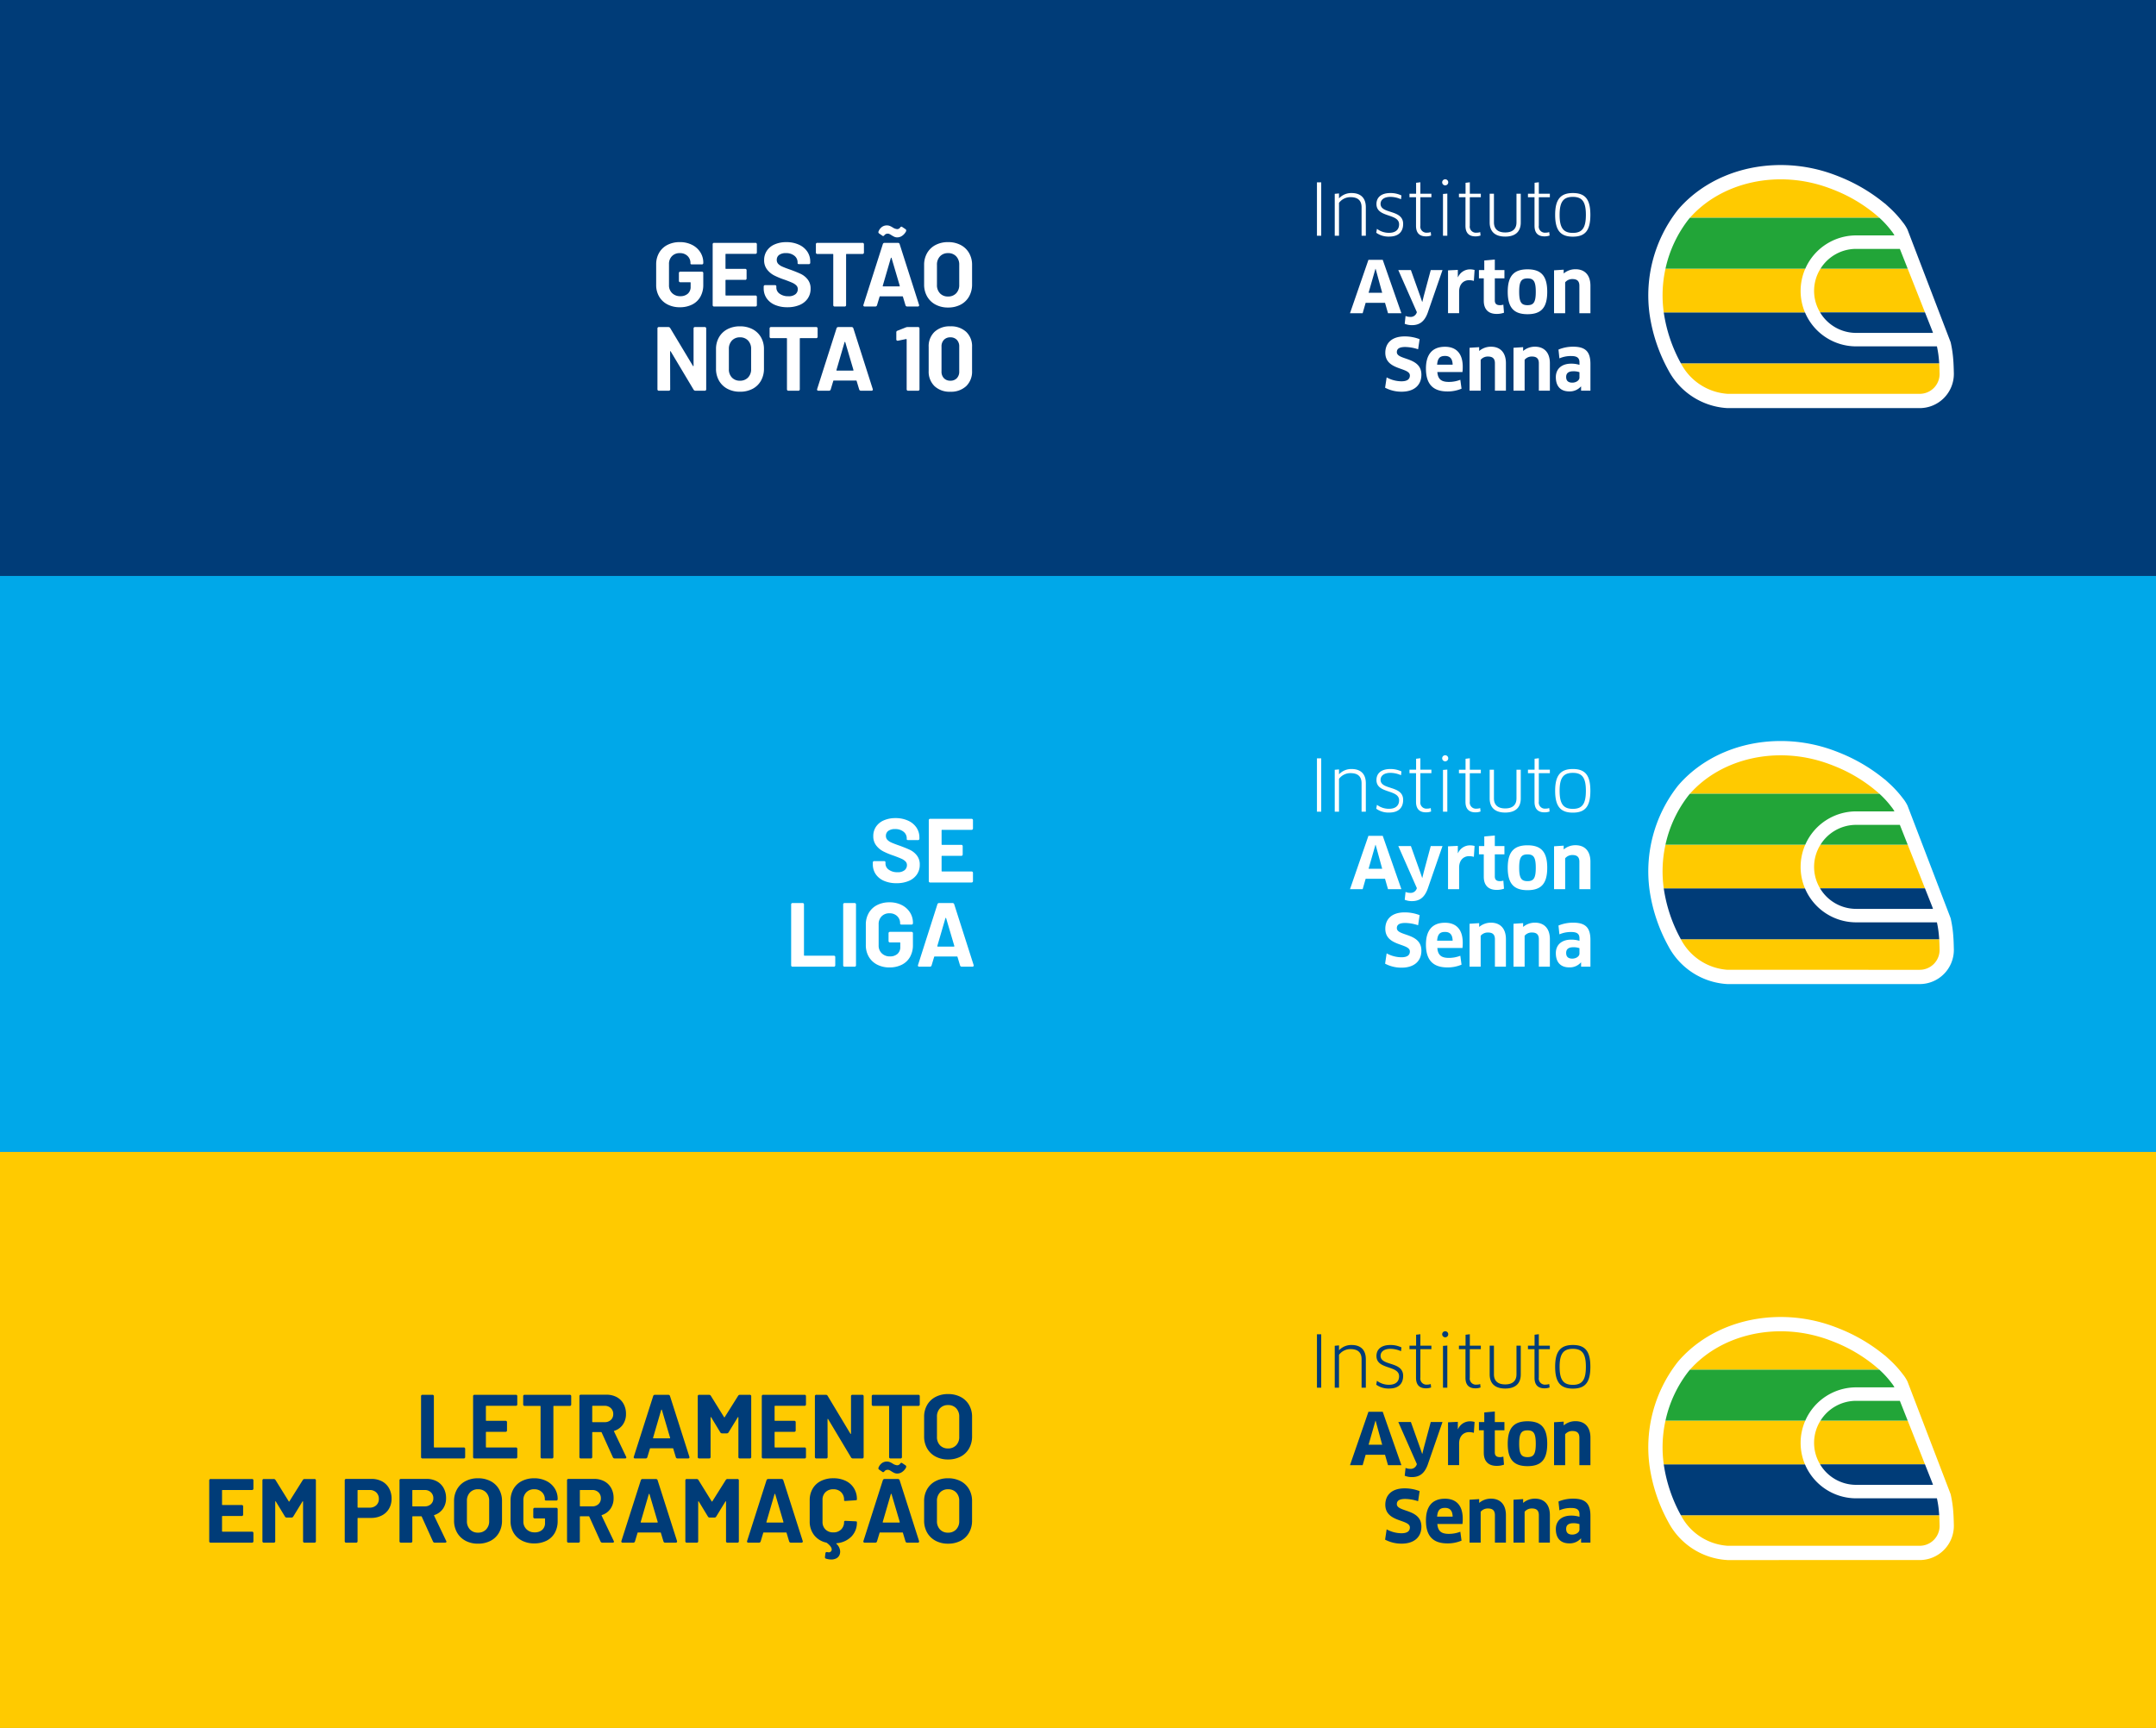
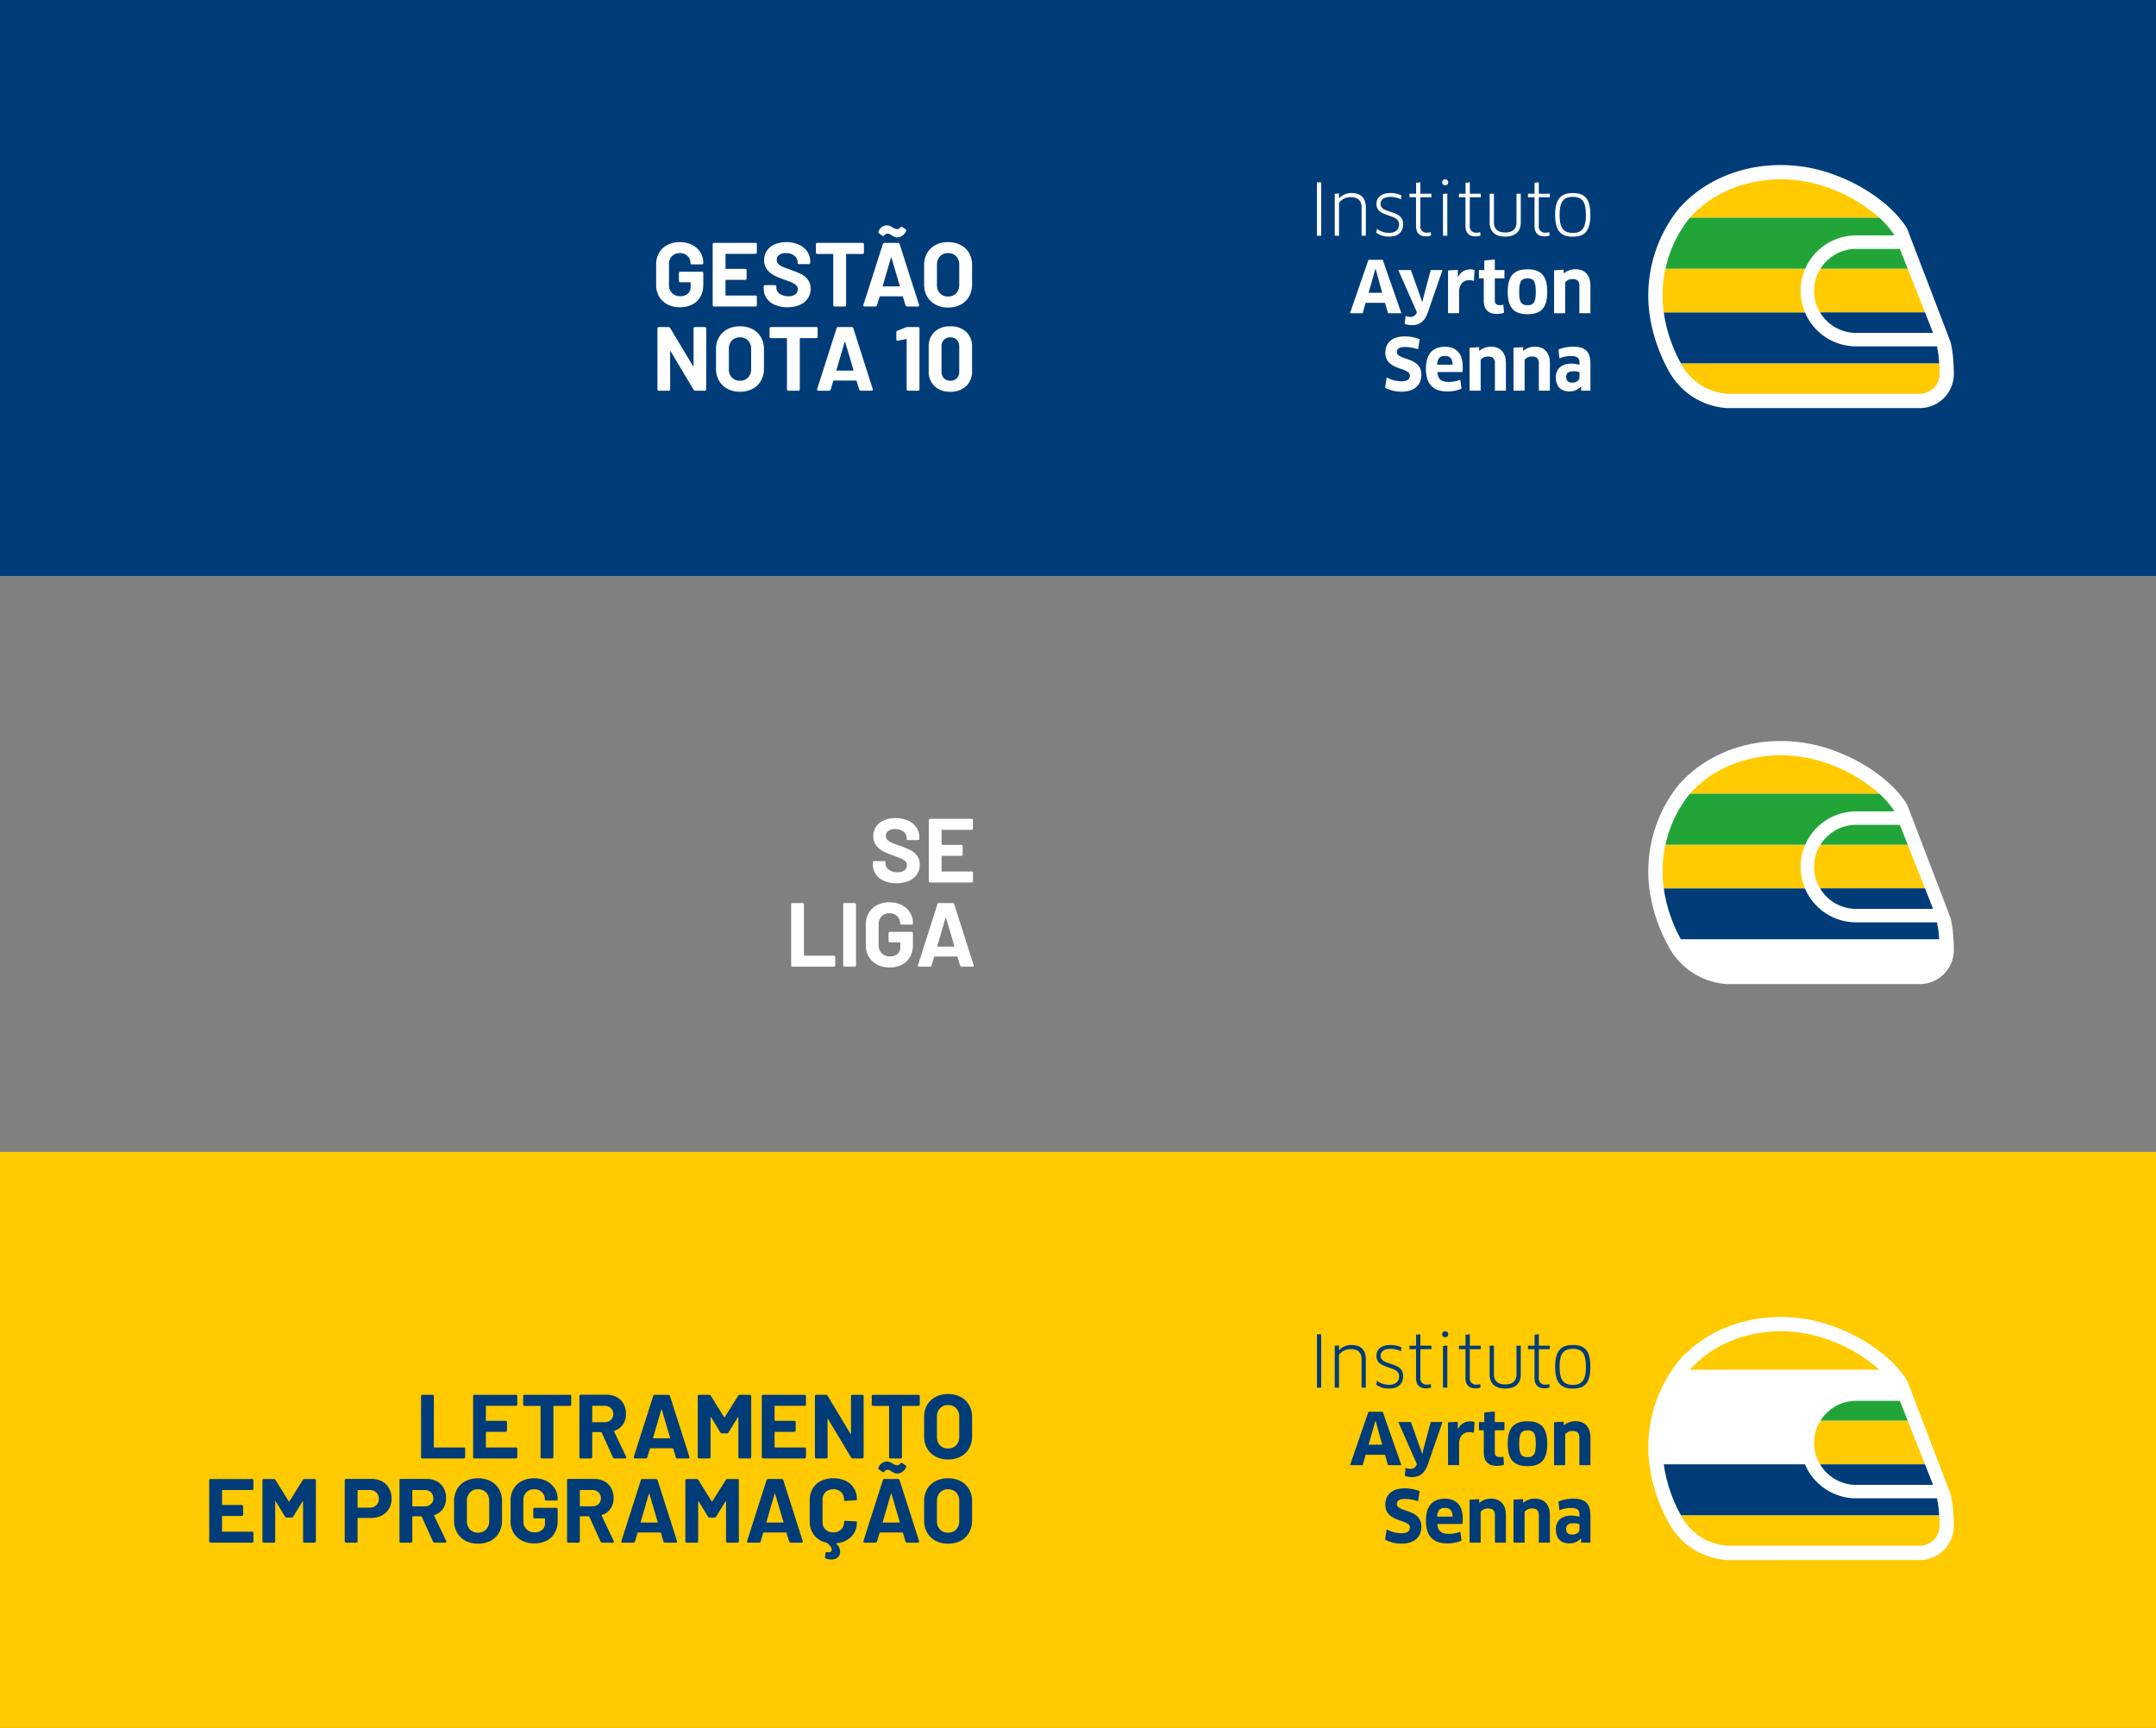
<svg xmlns="http://www.w3.org/2000/svg" width="640" height="513" viewBox="0 0 640 513">
  <rect x="0" y="0" width="640" height="513" fill="#808080" stroke="none" />
  <defs>
    <style>.a{fill:#003c78;}.b{fill:#00a8e9;}.c{fill:#fff;}.d{fill:#ffca00;}.e{fill:#22a538;}</style>
  </defs>
  <g transform="translate(-640 -5923)">
    <rect class="a" width="640" height="171" transform="translate(640 5923)" />
-     <rect class="b" width="640" height="171" transform="translate(640 6094)" />
    <path class="c" d="M-91.692-.621a6.065,6.065,0,0,1-2.47-2.336,6.739,6.739,0,0,1-.878-3.47v-6.048a6.812,6.812,0,0,1,.878-3.483,5.95,5.95,0,0,1,2.47-2.335,7.884,7.884,0,0,1,3.672-.823,7.848,7.848,0,0,1,3.632.81,6.149,6.149,0,0,1,2.457,2.2,5.674,5.674,0,0,1,.877,3.091v.054a.406.406,0,0,1-.459.459H-84.4a.7.7,0,0,1-.338-.067q-.122-.068-.121-.149v-.189A2.821,2.821,0,0,0-85.725-15a3.13,3.13,0,0,0-2.295-.851,3.1,3.1,0,0,0-2.336.9,3.25,3.25,0,0,0-.878,2.363v6.264a3.122,3.122,0,0,0,.945,2.362,3.334,3.334,0,0,0,2.4.9,3.254,3.254,0,0,0,2.241-.743,2.618,2.618,0,0,0,.837-2.065V-7.047a.143.143,0,0,0-.162-.162h-2.862a.406.406,0,0,1-.459-.459V-9.882a.406.406,0,0,1,.459-.459h6.318a.406.406,0,0,1,.459.459v3.429a7.062,7.062,0,0,1-.864,3.564A5.712,5.712,0,0,1-84.361-.581a8.021,8.021,0,0,1-3.659.8A7.779,7.779,0,0,1-91.692-.621ZM-65.61-15.633H-74.3a.143.143,0,0,0-.162.162v4.131a.143.143,0,0,0,.162.162h5.643a.406.406,0,0,1,.459.459V-8.37a.406.406,0,0,1-.459.459H-74.3a.143.143,0,0,0-.162.162v4.32a.143.143,0,0,0,.162.162h8.694a.406.406,0,0,1,.459.459V-.459A.406.406,0,0,1-65.61,0h-12.2a.406.406,0,0,1-.459-.459V-18.441a.406.406,0,0,1,.459-.459h12.2a.406.406,0,0,1,.459.459v2.349A.406.406,0,0,1-65.61-15.633ZM-59.8-.486a5.628,5.628,0,0,1-2.457-1.971,5.149,5.149,0,0,1-.864-2.97v-.459a.406.406,0,0,1,.459-.459h2.835q.459,0,.459.351v.378a2.214,2.214,0,0,0,.986,1.823,4.174,4.174,0,0,0,2.578.743,3.137,3.137,0,0,0,2.12-.608A1.921,1.921,0,0,0-53-5.157a1.511,1.511,0,0,0-.432-1.094,3.851,3.851,0,0,0-1.161-.783q-.729-.337-2.349-.931a21.936,21.936,0,0,1-3.078-1.269A6.327,6.327,0,0,1-62.127-11a4.4,4.4,0,0,1-.864-2.767,4.874,4.874,0,0,1,.837-2.835,5.318,5.318,0,0,1,2.335-1.863,8.53,8.53,0,0,1,3.416-.648,8.856,8.856,0,0,1,3.672.729,5.95,5.95,0,0,1,2.524,2.038,5.213,5.213,0,0,1,.9,3.037v.27a.406.406,0,0,1-.459.459H-52.6q-.459,0-.459-.27v-.27a2.453,2.453,0,0,0-.931-1.931,3.8,3.8,0,0,0-2.552-.8,3.219,3.219,0,0,0-2,.54,1.77,1.77,0,0,0-.7,1.485,1.652,1.652,0,0,0,.4,1.134,3.653,3.653,0,0,0,1.229.837q.823.378,2.551.972,1.89.7,3,1.229a5.738,5.738,0,0,1,1.984,1.606,4.269,4.269,0,0,1,.878,2.781,4.988,4.988,0,0,1-.851,2.889,5.468,5.468,0,0,1-2.4,1.917,9.122,9.122,0,0,1-3.658.675A9.1,9.1,0,0,1-59.8-.486Zm26.433-17.955v2.376a.406.406,0,0,1-.459.459H-38.5a.143.143,0,0,0-.162.162V-.459A.406.406,0,0,1-39.123,0h-2.889a.406.406,0,0,1-.459-.459V-15.444a.143.143,0,0,0-.162-.162h-4.536a.406.406,0,0,1-.459-.459v-2.376a.406.406,0,0,1,.459-.459h13.338A.406.406,0,0,1-33.372-18.441ZM-21.033-.378l-.756-2.511a.15.15,0,0,0-.162-.135h-6.615a.15.15,0,0,0-.162.135l-.756,2.511A.509.509,0,0,1-30,0h-3.132a.4.4,0,0,1-.351-.148.368.368,0,0,1-.027-.365l5.751-18.009a.509.509,0,0,1,.513-.378h3.969a.509.509,0,0,1,.513.378L-17.01-.513a.376.376,0,0,1,.027.162.323.323,0,0,1-.108.257.436.436,0,0,1-.3.095H-20.52A.509.509,0,0,1-21.033-.378Zm-6.615-5.589h4.779q.162,0,.135-.189l-2.43-8.235q-.027-.108-.094-.108t-.122.108l-2.4,8.235Q-27.81-5.967-27.648-5.967ZM-24.34-20.7a7.444,7.444,0,0,1-.9-.5,4.644,4.644,0,0,0-.594-.337,1.133,1.133,0,0,0-.459-.094,1.23,1.23,0,0,0-1,.459.458.458,0,0,1-.378.243.336.336,0,0,1-.243-.108l-.945-.648a.467.467,0,0,1-.216-.378.442.442,0,0,1,.054-.243A2.976,2.976,0,0,1-28-23.639a2.471,2.471,0,0,1,1.431-.445,2.379,2.379,0,0,1,.851.149,5.212,5.212,0,0,1,.9.472,2.908,2.908,0,0,0,1.3.486,1.083,1.083,0,0,0,.918-.486.444.444,0,0,1,.351-.243.432.432,0,0,1,.27.108l.972.648a.438.438,0,0,1,.189.378.837.837,0,0,1-.162.459,3.55,3.55,0,0,1-1.147,1.188,2.536,2.536,0,0,1-1.337.4A2.122,2.122,0,0,1-24.34-20.7ZM-12.109-.567a6.209,6.209,0,0,1-2.5-2.417A7.059,7.059,0,0,1-15.5-6.561v-5.778a6.93,6.93,0,0,1,.891-3.537,6.145,6.145,0,0,1,2.5-2.39,7.818,7.818,0,0,1,3.713-.85,7.877,7.877,0,0,1,3.74.85,6.145,6.145,0,0,1,2.5,2.39,6.93,6.93,0,0,1,.891,3.537v5.778A7.133,7.133,0,0,1-2.16-2.97a6.1,6.1,0,0,1-2.5,2.417A7.877,7.877,0,0,1-8.4.3,7.718,7.718,0,0,1-12.109-.567Zm6.116-3.348a3.45,3.45,0,0,0,.918-2.511v-5.94a3.528,3.528,0,0,0-.9-2.525A3.166,3.166,0,0,0-8.4-15.849a3.132,3.132,0,0,0-2.39.958,3.528,3.528,0,0,0-.9,2.525v5.94a3.48,3.48,0,0,0,.9,2.511A3.155,3.155,0,0,0-8.4-2.97,3.2,3.2,0,0,0-5.994-3.915ZM-94.662,24.541V6.559A.406.406,0,0,1-94.2,6.1h2.781a.6.6,0,0,1,.54.3l6.75,11.232q.054.108.121.081t.067-.135V6.559a.406.406,0,0,1,.459-.459h2.835a.406.406,0,0,1,.459.459V24.541a.406.406,0,0,1-.459.459H-83.4a.635.635,0,0,1-.54-.324l-6.777-11.34q-.054-.108-.121-.081t-.067.135l.027,11.151a.406.406,0,0,1-.459.459H-94.2A.406.406,0,0,1-94.662,24.541Zm20.776-.108a6.209,6.209,0,0,1-2.5-2.417,7.059,7.059,0,0,1-.891-3.578V12.661a6.93,6.93,0,0,1,.891-3.537,6.145,6.145,0,0,1,2.5-2.39,7.818,7.818,0,0,1,3.713-.85,7.877,7.877,0,0,1,3.739.85,6.145,6.145,0,0,1,2.5,2.39,6.93,6.93,0,0,1,.891,3.537v5.778a7.133,7.133,0,0,1-.891,3.591,6.1,6.1,0,0,1-2.5,2.417,7.877,7.877,0,0,1-3.739.851A7.718,7.718,0,0,1-73.885,24.433Zm6.116-3.348a3.45,3.45,0,0,0,.918-2.511v-5.94a3.528,3.528,0,0,0-.9-2.525,3.165,3.165,0,0,0-2.416-.958,3.132,3.132,0,0,0-2.39.958,3.528,3.528,0,0,0-.9,2.525v5.94a3.48,3.48,0,0,0,.9,2.511,3.155,3.155,0,0,0,2.39.945A3.2,3.2,0,0,0-67.77,21.085ZM-47.115,6.559V8.935a.406.406,0,0,1-.459.459h-4.671a.143.143,0,0,0-.162.162V24.541a.406.406,0,0,1-.459.459h-2.889a.406.406,0,0,1-.459-.459V9.556a.143.143,0,0,0-.162-.162h-4.536a.406.406,0,0,1-.459-.459V6.559a.406.406,0,0,1,.459-.459h13.338A.406.406,0,0,1-47.115,6.559Zm12.339,18.063-.756-2.511a.15.15,0,0,0-.162-.135h-6.615a.15.15,0,0,0-.162.135l-.756,2.511A.509.509,0,0,1-43.74,25h-3.132a.4.4,0,0,1-.351-.149.368.368,0,0,1-.027-.365L-41.5,6.478a.509.509,0,0,1,.513-.378h3.969a.509.509,0,0,1,.513.378l5.751,18.009a.376.376,0,0,1,.027.162.323.323,0,0,1-.108.257.436.436,0,0,1-.3.094h-3.132A.509.509,0,0,1-34.776,24.622Zm-6.615-5.589h4.779q.162,0,.135-.189l-2.43-8.235Q-38.934,10.5-39,10.5t-.122.108l-2.4,8.235Q-41.553,19.033-41.391,19.033ZM-20.385,6.1h3.051a.406.406,0,0,1,.459.459V24.541a.406.406,0,0,1-.459.459h-2.889a.406.406,0,0,1-.459-.459V9.826a.183.183,0,0,0-.054-.135.122.122,0,0,0-.135-.027l-2.376.486h-.108a.358.358,0,0,1-.4-.4V7.693a.479.479,0,0,1,.351-.513l2.457-.972A1.385,1.385,0,0,1-20.385,6.1Zm7.965,17.536a5.977,5.977,0,0,1-1.728-4.522V11.986A5.863,5.863,0,0,1-12.42,7.531a6.528,6.528,0,0,1,4.7-1.647A6.577,6.577,0,0,1-3.01,7.531a5.839,5.839,0,0,1,1.741,4.455v7.128A5.952,5.952,0,0,1-3.01,23.636,6.545,6.545,0,0,1-7.722,25.3,6.5,6.5,0,0,1-12.42,23.636Zm6.628-2.349A2.739,2.739,0,0,0-5.076,19.3V11.878a2.739,2.739,0,0,0-.715-1.984,2.556,2.556,0,0,0-1.931-.743,2.522,2.522,0,0,0-1.9.743,2.739,2.739,0,0,0-.715,1.984V19.3a2.739,2.739,0,0,0,.715,1.985,2.522,2.522,0,0,0,1.9.743A2.556,2.556,0,0,0-5.791,21.288Z" transform="translate(929.822 6014)" />
    <path class="c" d="M-27.405-.486a5.628,5.628,0,0,1-2.457-1.971,5.149,5.149,0,0,1-.864-2.97v-.459a.406.406,0,0,1,.459-.459h2.835q.459,0,.459.351v.378a2.214,2.214,0,0,0,.986,1.823,4.174,4.174,0,0,0,2.579.743,3.137,3.137,0,0,0,2.119-.608,1.921,1.921,0,0,0,.688-1.5,1.511,1.511,0,0,0-.432-1.094,3.851,3.851,0,0,0-1.161-.783q-.729-.337-2.349-.931a21.935,21.935,0,0,1-3.078-1.269A6.327,6.327,0,0,1-29.727-11a4.4,4.4,0,0,1-.864-2.767,4.874,4.874,0,0,1,.837-2.835,5.318,5.318,0,0,1,2.336-1.863A8.53,8.53,0,0,1-24-19.116a8.856,8.856,0,0,1,3.672.729,5.949,5.949,0,0,1,2.524,2.038,5.213,5.213,0,0,1,.9,3.037v.27a.406.406,0,0,1-.459.459H-20.2q-.459,0-.459-.27v-.27a2.453,2.453,0,0,0-.931-1.931,3.8,3.8,0,0,0-2.552-.8,3.219,3.219,0,0,0-2,.54,1.77,1.77,0,0,0-.7,1.485,1.652,1.652,0,0,0,.405,1.134,3.653,3.653,0,0,0,1.229.837q.823.378,2.552.972,1.89.7,3,1.229a5.738,5.738,0,0,1,1.984,1.606,4.269,4.269,0,0,1,.878,2.781,4.988,4.988,0,0,1-.851,2.889,5.468,5.468,0,0,1-2.4,1.917,9.122,9.122,0,0,1-3.659.675A9.1,9.1,0,0,1-27.405-.486ZM-1.458-15.633h-8.694a.143.143,0,0,0-.162.162v4.131a.143.143,0,0,0,.162.162h5.643a.406.406,0,0,1,.459.459V-8.37a.406.406,0,0,1-.459.459h-5.643a.143.143,0,0,0-.162.162v4.32a.143.143,0,0,0,.162.162h8.694A.406.406,0,0,1-1-2.808V-.459A.406.406,0,0,1-1.458,0h-12.2a.406.406,0,0,1-.459-.459V-18.441a.406.406,0,0,1,.459-.459h12.2A.406.406,0,0,1-1-18.441v2.349A.406.406,0,0,1-1.458-15.633ZM-54.972,24.541V6.559a.406.406,0,0,1,.459-.459h2.889a.406.406,0,0,1,.459.459V21.571a.143.143,0,0,0,.162.162h8.667a.406.406,0,0,1,.459.459v2.349a.406.406,0,0,1-.459.459H-54.513A.406.406,0,0,1-54.972,24.541Zm15.444,0V6.559a.406.406,0,0,1,.459-.459h2.889a.406.406,0,0,1,.459.459V24.541A.406.406,0,0,1-36.18,25h-2.889A.406.406,0,0,1-39.528,24.541Zm10.071-.162a6.065,6.065,0,0,1-2.471-2.336,6.739,6.739,0,0,1-.877-3.469V12.526a6.812,6.812,0,0,1,.877-3.483,5.95,5.95,0,0,1,2.471-2.335,7.884,7.884,0,0,1,3.672-.823,7.848,7.848,0,0,1,3.631.81,6.149,6.149,0,0,1,2.457,2.2,5.674,5.674,0,0,1,.878,3.091v.054a.406.406,0,0,1-.459.459h-2.889a.7.7,0,0,1-.338-.067q-.121-.068-.122-.149v-.189A2.821,2.821,0,0,0-23.49,10a3.13,3.13,0,0,0-2.295-.851,3.1,3.1,0,0,0-2.336.9A3.25,3.25,0,0,0-29,12.418v6.264a3.122,3.122,0,0,0,.945,2.363,3.334,3.334,0,0,0,2.4.9,3.254,3.254,0,0,0,2.241-.742,2.618,2.618,0,0,0,.837-2.066V17.953a.143.143,0,0,0-.162-.162H-25.6a.406.406,0,0,1-.459-.459V15.118a.406.406,0,0,1,.459-.459h6.318a.406.406,0,0,1,.459.459v3.429a7.062,7.062,0,0,1-.864,3.564,5.712,5.712,0,0,1-2.443,2.309,8.021,8.021,0,0,1-3.658.8A7.779,7.779,0,0,1-29.457,24.379Zm24.624.243-.756-2.511a.15.15,0,0,0-.162-.135h-6.615a.15.15,0,0,0-.162.135l-.756,2.511A.509.509,0,0,1-13.8,25h-3.132a.4.4,0,0,1-.351-.149.368.368,0,0,1-.027-.365l5.751-18.009a.509.509,0,0,1,.513-.378h3.969a.509.509,0,0,1,.513.378L-.81,24.487a.376.376,0,0,1,.027.162.323.323,0,0,1-.108.257.436.436,0,0,1-.3.094H-4.32A.509.509,0,0,1-4.833,24.622Zm-6.615-5.589h4.779q.162,0,.135-.189l-2.43-8.235q-.027-.108-.094-.108t-.122.108l-2.4,8.235Q-11.61,19.033-11.448,19.033Z" transform="translate(929.822 6185)" />
    <path class="c" d="M504.144,415.625A21.164,21.164,0,0,1,486.6,404.387l-.031-.056a48.862,48.862,0,0,1-5.554-16.562,41.091,41.091,0,0,1,8.389-30.992l.143-.169c.087-.1.174-.205.263-.306,7.214-8.161,18.194-12.842,30.124-12.842a45.507,45.507,0,0,1,15.976,2.9s.4.148.614.231l.056.022c.217.084.434.169.65.257a50.6,50.6,0,0,1,13.588,8h.053l1.217,1.113a32.5,32.5,0,0,1,4.084,4.454,11.3,11.3,0,0,1,1.332,2.046l.084.172,12.8,33.424.068.316a34.714,34.714,0,0,1,.7,4.779c.021.291.042.583.06.873.08,1.24.12,3.273.122,3.359v.081a10.149,10.149,0,0,1-10.138,10.137Z" transform="translate(648.657 5628.539)" />
    <path class="c" d="M242.23,372.083h1.287V359.578l-1.287.106Zm-8.005-2.957c0,2.132,1.032,3.148,2.979,3.148a4.276,4.276,0,0,0,1.5-.255L238.6,371a3.135,3.135,0,0,1-1.055.169,1.82,1.82,0,0,1-2.03-2.091v-8.429h3.277v-1.037h-3.277v-3.4l-1.265.151v3.248h-1.965v1.037h1.943Zm-8.027,2.091a5.81,5.81,0,0,1-3.569-1.182l-.21,1.163a6.206,6.206,0,0,0,3.8,1.14c2.9,0,4.185-1.5,4.185-3.76,0-4.395-6.7-2.853-6.7-5.957,0-1.267,1.12-2.071,2.9-2.071a7.835,7.835,0,0,1,3.169.7l.124-1.12a7.348,7.348,0,0,0-3.277-.718c-2.681,0-4.138,1.245-4.138,3.271,0,4.122,6.719,2.686,6.719,6.022,0,1.435-.89,2.514-3,2.514m54.579,1.141c3.657,0,5.2-1.818,5.2-6.485,0-4.626-1.545-6.464-5.2-6.464-3.611,0-5.255,1.838-5.255,6.464,0,4.668,1.623,6.485,5.255,6.485m0-11.81c2.789,0,3.869,1.459,3.869,5.324,0,3.887-1.08,5.365-3.869,5.365-2.809,0-3.928-1.457-3.928-5.365,0-3.865,1.12-5.324,3.928-5.324M260.69,372.337c3.131,0,4.628-1.563,4.628-4.185v-8.535h-1.269v8.493c0,1.967-1.161,3-3.359,3s-3.334-1.057-3.334-3v-8.493h-1.265v8.535c0,2.6,1.5,4.185,4.6,4.185m-17.8-15.209a.9.9,0,1,0-.9-.9.9.9,0,0,0,.9.9m26.512,12c0,2.132,1.028,3.148,2.972,3.148a4.357,4.357,0,0,0,1.509-.255L273.766,371a3.142,3.142,0,0,1-1.055.169,1.822,1.822,0,0,1-2.032-2.091v-8.429h3.277v-1.037H270.68v-3.4l-1.261.151v3.248h-1.965v1.037H269.4Zm-16.5,15.607h1.438v6.652c0,2.43,1.246,3.908,3.8,3.908a6.286,6.286,0,0,0,2.2-.355l-.192-2.392a3.454,3.454,0,0,1-1.012.151c-1.016,0-1.522-.423-1.522-1.416v-6.548h2.855v-2.45h-2.855v-3.128l-3.128.278v2.85H252.9Zm-4-15.607c0,2.132,1.032,3.148,2.975,3.148a4.231,4.231,0,0,0,1.5-.255l-.1-1.014a3.192,3.192,0,0,1-1.059.169,1.819,1.819,0,0,1-2.026-2.091v-8.429h3.273v-1.037H250.2v-3.4l-1.271.151v3.248h-1.961v1.037h1.944Zm-44.086,2.957h1.269V356.238h-1.269Zm64.727,32.944a5.364,5.364,0,0,0-3.523,1.268v-1.134l-2.857.187v12.736h3.3v-9.17a2.742,2.742,0,0,1,2.155-.971c1.353,0,2.067.571,2.067,1.985v8.156h3.277v-8.156c0-3.186-1.708-4.9-4.418-4.9m3.63-16.3c0-4.689-1.777-6.674-5.852-6.674-4.054,0-5.873,1.985-5.873,6.674,0,4.711,1.82,6.65,5.873,6.65,4.075,0,5.852-1.94,5.852-6.65m-8.326,0c0-3.128.659-3.973,2.474-3.973,1.8,0,2.451.845,2.451,3.973s-.653,3.971-2.451,3.971-2.474-.827-2.474-3.971m13.647-2.81a2.741,2.741,0,0,1,2.159-.973c1.349,0,2.065.574,2.065,1.985v8.158H286v-8.158c0-3.189-1.71-4.9-4.416-4.9a5.337,5.337,0,0,0-3.526,1.265v-1.134l-2.857.185v12.739h3.3Zm-22,19.112a5.363,5.363,0,0,0-3.524,1.268v-1.134l-2.854.187v12.736h3.3v-9.17a2.739,2.739,0,0,1,2.153-.971c1.353,0,2.075.571,2.075,1.985v8.156h3.268v-8.156c0-3.186-1.706-4.9-4.413-4.9m24.409,0a11.106,11.106,0,0,0-4.395.847l.275,2.616a8.411,8.411,0,0,1,3.53-.695c1.753,0,2.426.591,2.426,1.881v.737a8.19,8.19,0,0,0-2.446-.355c-2.919,0-4.569,1.622-4.569,3.991,0,2.873,1.547,4.246,3.973,4.246a4.405,4.405,0,0,0,3.465-1.459l.059.02v1.227H286v-7.923c0-3.5-1.313-5.134-5.091-5.134m1.836,9.17c0,.824-1.01,1.5-2.13,1.5-1.077,0-1.822-.442-1.822-1.69,0-1.116.684-1.689,2.137-1.689a5.233,5.233,0,0,1,1.814.275Zm-54.212-7.562c0-.846.531-1.524,2.494-1.524a12.753,12.753,0,0,1,3.82.678l.447-3a12.286,12.286,0,0,0-4.434-.82c-4.018,0-5.75,2.173-5.75,4.856,0,5.3,7.291,4.249,7.291,6.742,0,1.095-.764,1.728-2.5,1.728a9.258,9.258,0,0,1-4.393-1.159l-.461,3.063a10.371,10.371,0,0,0,4.9,1.184c3.7,0,5.874-1.924,5.874-5.05,0-5.369-7.289-4.226-7.289-6.7m-10.467-42.959v8.407h1.263v-8.429c0-2.873-1.6-4.246-4.242-4.246a4.946,4.946,0,0,0-3.72,1.579v-1.461l-1.267.113v12.443h1.267v-9.759a4.184,4.184,0,0,1,3.4-1.692c2.116,0,3.3.908,3.3,3.043m11.815,31.409-5.536-15.845H220.1l-5.472,15.845h3.758l.887-3.085h5.75l.887,3.085Zm-9.737-6.065,2.03-7.1h.065l1.944,7.1Zm22.67,16.03c-3.846,0-5.644,2.389-5.644,6.464,0,4.479,1.968,6.8,6.383,6.8a10.5,10.5,0,0,0,4.183-.82l-.359-2.641a9.343,9.343,0,0,1-3.422.63c-2.195,0-3.234-.8-3.4-2.936h7.456a12.238,12.238,0,0,0,.084-1.543c0-4.054-2.01-5.954-5.281-5.954m-2.325,5.324c.15-1.861.764-2.6,2.347-2.6,1.373,0,2.22.718,2.261,2.6Zm11.12-28.117a4.956,4.956,0,0,0-1.4-.186,3.867,3.867,0,0,0-3.508,2.3h-.065v-2.146l-.292.015-2.616.124v12.719h3.293v-6.424c0-2.134,1.265-3.379,2.975-3.379a4.739,4.739,0,0,1,1.4.21Zm-9.525.025h-3.488l-2.091,7.772-.4,1.648h-.063l-.549-1.606-2.789-7.814h-3.738l5.516,12.5-.068.169a1.867,1.867,0,0,1-1.963,1.226,3.39,3.39,0,0,1-1.33-.276l-.251,2.328a5.558,5.558,0,0,0,2.175.4c2.195,0,3.695-1.057,4.646-3.656Z" transform="translate(826.114 5620.902)" />
    <path class="d" d="M646.43,429.756H620.547a12.356,12.356,0,0,0-.129,12.965h31.14Z" transform="translate(559.862 5573.017)" />
    <path class="a" d="M654.758,466.114h-31.14a12.463,12.463,0,0,0,10.7,6.094h22.823c-.084-.229-.153-.462-.243-.689Z" transform="translate(556.662 5549.625)" />
    <path class="d" d="M578.654,517.582a5.9,5.9,0,0,0,5.9-5.9s-.038-2.007-.113-3.166H507.755a16.917,16.917,0,0,0,13.838,9.063Z" transform="translate(631.208 5522.342)" />
    <path class="a" d="M575.2,480.4a30.37,30.37,0,0,0-.616-4.193H550.593a16.5,16.5,0,0,1-15.186-10.1H493.493a44.389,44.389,0,0,0,5.086,15.122h76.682C575.244,480.958,575.225,480.68,575.2,480.4Z" transform="translate(640.384 5549.625)" />
    <path class="d" d="M534.884,429.757h-41.5a36.841,36.841,0,0,0-.515,12.965h41.915a16.407,16.407,0,0,1,.1-12.965Z" transform="translate(641.007 5573.017)" />
    <path class="d" d="M560.4,366.764h11.122a45.1,45.1,0,0,0-13.6-8.315c-.217-.089-.435-.173-.653-.258-.184-.072-.545-.2-.545-.2-15.248-5.7-32.031-1.868-41.441,8.778Z" transform="translate(626.367 5620.888)" />
    <path class="e" d="M647.536,413.262H634.548a12.462,12.462,0,0,0-10.568,5.882h25.882Z" transform="translate(556.43 5583.629)" />
    <path class="e" d="M558.431,387.351H502.192c-.106.12-.208.244-.312.365a36.3,36.3,0,0,0-6.942,14.757h41.5a16.489,16.489,0,0,1,15.087-9.883H562.9a7.472,7.472,0,0,0-.883-1.323A28.043,28.043,0,0,0,558.431,387.351Z" transform="translate(639.454 5600.3)" />
    <path class="c" d="M504.144,415.625A21.164,21.164,0,0,1,486.6,404.387l-.031-.056a48.862,48.862,0,0,1-5.554-16.562,41.091,41.091,0,0,1,8.389-30.992l.143-.169c.087-.1.174-.205.263-.306,7.214-8.161,18.194-12.842,30.124-12.842a45.507,45.507,0,0,1,15.976,2.9s.4.148.614.231l.056.022c.217.084.434.169.65.257a50.6,50.6,0,0,1,13.588,8h.053l1.217,1.113a32.5,32.5,0,0,1,4.084,4.454,11.3,11.3,0,0,1,1.332,2.046l.084.172,12.8,33.424.068.316a34.714,34.714,0,0,1,.7,4.779c.021.291.042.583.06.873.08,1.24.12,3.273.122,3.359v.081a10.149,10.149,0,0,1-10.138,10.137Z" transform="translate(648.657 5799.539)" />
-     <path class="c" d="M242.23,372.083h1.287V359.578l-1.287.106Zm-8.005-2.957c0,2.132,1.032,3.148,2.979,3.148a4.276,4.276,0,0,0,1.5-.255L238.6,371a3.135,3.135,0,0,1-1.055.169,1.82,1.82,0,0,1-2.03-2.091v-8.429h3.277v-1.037h-3.277v-3.4l-1.265.151v3.248h-1.965v1.037h1.943Zm-8.027,2.091a5.81,5.81,0,0,1-3.569-1.182l-.21,1.163a6.206,6.206,0,0,0,3.8,1.14c2.9,0,4.185-1.5,4.185-3.76,0-4.395-6.7-2.853-6.7-5.957,0-1.267,1.12-2.071,2.9-2.071a7.835,7.835,0,0,1,3.169.7l.124-1.12a7.348,7.348,0,0,0-3.277-.718c-2.681,0-4.138,1.245-4.138,3.271,0,4.122,6.719,2.686,6.719,6.022,0,1.435-.89,2.514-3,2.514m54.579,1.141c3.657,0,5.2-1.818,5.2-6.485,0-4.626-1.545-6.464-5.2-6.464-3.611,0-5.255,1.838-5.255,6.464,0,4.668,1.623,6.485,5.255,6.485m0-11.81c2.789,0,3.869,1.459,3.869,5.324,0,3.887-1.08,5.365-3.869,5.365-2.809,0-3.928-1.457-3.928-5.365,0-3.865,1.12-5.324,3.928-5.324M260.69,372.337c3.131,0,4.628-1.563,4.628-4.185v-8.535h-1.269v8.493c0,1.967-1.161,3-3.359,3s-3.334-1.057-3.334-3v-8.493h-1.265v8.535c0,2.6,1.5,4.185,4.6,4.185m-17.8-15.209a.9.9,0,1,0-.9-.9.9.9,0,0,0,.9.9m26.512,12c0,2.132,1.028,3.148,2.972,3.148a4.357,4.357,0,0,0,1.509-.255L273.766,371a3.142,3.142,0,0,1-1.055.169,1.822,1.822,0,0,1-2.032-2.091v-8.429h3.277v-1.037H270.68v-3.4l-1.261.151v3.248h-1.965v1.037H269.4Zm-16.5,15.607h1.438v6.652c0,2.43,1.246,3.908,3.8,3.908a6.286,6.286,0,0,0,2.2-.355l-.192-2.392a3.454,3.454,0,0,1-1.012.151c-1.016,0-1.522-.423-1.522-1.416v-6.548h2.855v-2.45h-2.855v-3.128l-3.128.278v2.85H252.9Zm-4-15.607c0,2.132,1.032,3.148,2.975,3.148a4.231,4.231,0,0,0,1.5-.255l-.1-1.014a3.192,3.192,0,0,1-1.059.169,1.819,1.819,0,0,1-2.026-2.091v-8.429h3.273v-1.037H250.2v-3.4l-1.271.151v3.248h-1.961v1.037h1.944Zm-44.086,2.957h1.269V356.238h-1.269Zm64.727,32.944a5.364,5.364,0,0,0-3.523,1.268v-1.134l-2.857.187v12.736h3.3v-9.17a2.742,2.742,0,0,1,2.155-.971c1.353,0,2.067.571,2.067,1.985v8.156h3.277v-8.156c0-3.186-1.708-4.9-4.418-4.9m3.63-16.3c0-4.689-1.777-6.674-5.852-6.674-4.054,0-5.873,1.985-5.873,6.674,0,4.711,1.82,6.65,5.873,6.65,4.075,0,5.852-1.94,5.852-6.65m-8.326,0c0-3.128.659-3.973,2.474-3.973,1.8,0,2.451.845,2.451,3.973s-.653,3.971-2.451,3.971-2.474-.827-2.474-3.971m13.647-2.81a2.741,2.741,0,0,1,2.159-.973c1.349,0,2.065.574,2.065,1.985v8.158H286v-8.158c0-3.189-1.71-4.9-4.416-4.9a5.337,5.337,0,0,0-3.526,1.265v-1.134l-2.857.185v12.739h3.3Zm-22,19.112a5.363,5.363,0,0,0-3.524,1.268v-1.134l-2.854.187v12.736h3.3v-9.17a2.739,2.739,0,0,1,2.153-.971c1.353,0,2.075.571,2.075,1.985v8.156h3.268v-8.156c0-3.186-1.706-4.9-4.413-4.9m24.409,0a11.106,11.106,0,0,0-4.395.847l.275,2.616a8.411,8.411,0,0,1,3.53-.695c1.753,0,2.426.591,2.426,1.881v.737a8.19,8.19,0,0,0-2.446-.355c-2.919,0-4.569,1.622-4.569,3.991,0,2.873,1.547,4.246,3.973,4.246a4.405,4.405,0,0,0,3.465-1.459l.059.02v1.227H286v-7.923c0-3.5-1.313-5.134-5.091-5.134m1.836,9.17c0,.824-1.01,1.5-2.13,1.5-1.077,0-1.822-.442-1.822-1.69,0-1.116.684-1.689,2.137-1.689a5.233,5.233,0,0,1,1.814.275Zm-54.212-7.562c0-.846.531-1.524,2.494-1.524a12.753,12.753,0,0,1,3.82.678l.447-3a12.286,12.286,0,0,0-4.434-.82c-4.018,0-5.75,2.173-5.75,4.856,0,5.3,7.291,4.249,7.291,6.742,0,1.095-.764,1.728-2.5,1.728a9.258,9.258,0,0,1-4.393-1.159l-.461,3.063a10.371,10.371,0,0,0,4.9,1.184c3.7,0,5.874-1.924,5.874-5.05,0-5.369-7.289-4.226-7.289-6.7m-10.467-42.959v8.407h1.263v-8.429c0-2.873-1.6-4.246-4.242-4.246a4.946,4.946,0,0,0-3.72,1.579v-1.461l-1.267.113v12.443h1.267v-9.759a4.184,4.184,0,0,1,3.4-1.692c2.116,0,3.3.908,3.3,3.043m11.815,31.409-5.536-15.845H220.1l-5.472,15.845h3.758l.887-3.085h5.75l.887,3.085Zm-9.737-6.065,2.03-7.1h.065l1.944,7.1Zm22.67,16.03c-3.846,0-5.644,2.389-5.644,6.464,0,4.479,1.968,6.8,6.383,6.8a10.5,10.5,0,0,0,4.183-.82l-.359-2.641a9.343,9.343,0,0,1-3.422.63c-2.195,0-3.234-.8-3.4-2.936h7.456a12.238,12.238,0,0,0,.084-1.543c0-4.054-2.01-5.954-5.281-5.954m-2.325,5.324c.15-1.861.764-2.6,2.347-2.6,1.373,0,2.22.718,2.261,2.6Zm11.12-28.117a4.956,4.956,0,0,0-1.4-.186,3.867,3.867,0,0,0-3.508,2.3h-.065v-2.146l-.292.015-2.616.124v12.719h3.293v-6.424c0-2.134,1.265-3.379,2.975-3.379a4.739,4.739,0,0,1,1.4.21Zm-9.525.025h-3.488l-2.091,7.772-.4,1.648h-.063l-.549-1.606-2.789-7.814h-3.738l5.516,12.5-.068.169a1.867,1.867,0,0,1-1.963,1.226,3.39,3.39,0,0,1-1.33-.276l-.251,2.328a5.558,5.558,0,0,0,2.175.4c2.195,0,3.695-1.057,4.646-3.656Z" transform="translate(826.114 5791.902)" />
    <path class="d" d="M646.43,429.756H620.547a12.356,12.356,0,0,0-.129,12.965h31.14Z" transform="translate(559.862 5744.017)" />
    <path class="a" d="M654.758,466.114h-31.14a12.463,12.463,0,0,0,10.7,6.094h22.823c-.084-.229-.153-.462-.243-.689Z" transform="translate(556.662 5720.625)" />
-     <path class="d" d="M578.654,517.582a5.9,5.9,0,0,0,5.9-5.9s-.038-2.007-.113-3.166H507.755a16.917,16.917,0,0,0,13.838,9.063Z" transform="translate(631.208 5693.342)" />
    <path class="a" d="M575.2,480.4a30.37,30.37,0,0,0-.616-4.193H550.593a16.5,16.5,0,0,1-15.186-10.1H493.493a44.389,44.389,0,0,0,5.086,15.122h76.682C575.244,480.958,575.225,480.68,575.2,480.4Z" transform="translate(640.384 5720.625)" />
    <path class="d" d="M534.884,429.757h-41.5a36.841,36.841,0,0,0-.515,12.965h41.915a16.407,16.407,0,0,1,.1-12.965Z" transform="translate(641.007 5744.017)" />
    <path class="d" d="M560.4,366.764h11.122a45.1,45.1,0,0,0-13.6-8.315c-.217-.089-.435-.173-.653-.258-.184-.072-.545-.2-.545-.2-15.248-5.7-32.031-1.868-41.441,8.778Z" transform="translate(626.367 5791.888)" />
    <path class="e" d="M647.536,413.262H634.548a12.462,12.462,0,0,0-10.568,5.882h25.882Z" transform="translate(556.43 5754.629)" />
    <path class="e" d="M558.431,387.351H502.192c-.106.12-.208.244-.312.365a36.3,36.3,0,0,0-6.942,14.757h41.5a16.489,16.489,0,0,1,15.087-9.883H562.9a7.472,7.472,0,0,0-.883-1.323A28.043,28.043,0,0,0,558.431,387.351Z" transform="translate(639.454 5771.3)" />
    <rect class="d" width="640" height="171" transform="translate(640 6265)" />
    <path class="a" d="M-164.835-.459V-18.441a.406.406,0,0,1,.459-.459h2.889a.406.406,0,0,1,.459.459V-3.429a.143.143,0,0,0,.162.162h8.667a.406.406,0,0,1,.459.459V-.459A.406.406,0,0,1-152.2,0h-12.177A.406.406,0,0,1-164.835-.459Zm28.107-15.174h-8.694a.143.143,0,0,0-.162.162v4.131a.143.143,0,0,0,.162.162h5.643a.406.406,0,0,1,.459.459V-8.37a.406.406,0,0,1-.459.459h-5.643a.143.143,0,0,0-.162.162v4.32a.143.143,0,0,0,.162.162h8.694a.406.406,0,0,1,.459.459V-.459a.406.406,0,0,1-.459.459h-12.2a.406.406,0,0,1-.459-.459V-18.441a.406.406,0,0,1,.459-.459h12.2a.406.406,0,0,1,.459.459v2.349A.406.406,0,0,1-136.728-15.633Zm16.47-2.808v2.376a.406.406,0,0,1-.459.459h-4.671a.143.143,0,0,0-.162.162V-.459a.406.406,0,0,1-.459.459H-128.9a.406.406,0,0,1-.459-.459V-15.444a.143.143,0,0,0-.162-.162h-4.536a.406.406,0,0,1-.459-.459v-2.376a.406.406,0,0,1,.459-.459h13.338A.406.406,0,0,1-120.258-18.441Zm12.366,18.09-3.321-7.344a.191.191,0,0,0-.189-.135h-2.457a.143.143,0,0,0-.162.162V-.459A.406.406,0,0,1-114.48,0h-2.889a.406.406,0,0,1-.459-.459V-18.468a.406.406,0,0,1,.459-.459h7.587a6.235,6.235,0,0,1,3.037.715,5.009,5.009,0,0,1,2.025,2.011A6.043,6.043,0,0,1-104-13.23a5.4,5.4,0,0,1-.918,3.159,4.865,4.865,0,0,1-2.538,1.863.164.164,0,0,0-.108.094.1.1,0,0,0,.027.122l3.564,7.452A.4.4,0,0,1-103.9-.3.257.257,0,0,1-104-.081a.485.485,0,0,1-.3.081h-3.051A.589.589,0,0,1-107.892-.351Zm-6.129-15.12v4.536a.143.143,0,0,0,.162.162h3.51a2.617,2.617,0,0,0,1.85-.661,2.26,2.26,0,0,0,.715-1.742,2.346,2.346,0,0,0-.715-1.768,2.557,2.557,0,0,0-1.85-.688h-3.51A.143.143,0,0,0-114.021-15.471ZM-89.208-.378l-.756-2.511a.15.15,0,0,0-.162-.135h-6.615a.15.15,0,0,0-.162.135l-.756,2.511A.509.509,0,0,1-98.172,0H-101.3a.4.4,0,0,1-.351-.148.368.368,0,0,1-.027-.365l5.751-18.009a.509.509,0,0,1,.513-.378h3.969a.509.509,0,0,1,.513.378L-85.185-.513a.376.376,0,0,1,.027.162.323.323,0,0,1-.108.257.436.436,0,0,1-.3.095h-3.132A.509.509,0,0,1-89.208-.378Zm-6.615-5.589h4.779q.162,0,.135-.189l-2.43-8.235q-.027-.108-.094-.108t-.122.108l-2.4,8.235Q-95.985-5.967-95.823-5.967ZM-82.7-.459V-18.441a.406.406,0,0,1,.459-.459h2.889a.6.6,0,0,1,.54.3l3.915,6.318a.15.15,0,0,0,.122.081q.067,0,.094-.081l3.969-6.318a.6.6,0,0,1,.54-.3h2.889a.406.406,0,0,1,.459.459V-.459A.406.406,0,0,1-67.284,0h-2.889a.406.406,0,0,1-.459-.459V-12.15q0-.108-.068-.135t-.121.081l-2.727,4.455a.6.6,0,0,1-.54.3h-1.377a.6.6,0,0,1-.54-.3L-78.7-12.2q-.054-.108-.121-.081t-.067.135V-.459A.406.406,0,0,1-79.353,0h-2.889A.406.406,0,0,1-82.7-.459ZM-51.03-15.633h-8.694a.143.143,0,0,0-.162.162v4.131a.143.143,0,0,0,.162.162h5.643a.406.406,0,0,1,.459.459V-8.37a.406.406,0,0,1-.459.459h-5.643a.143.143,0,0,0-.162.162v4.32a.143.143,0,0,0,.162.162h8.694a.406.406,0,0,1,.459.459V-.459A.406.406,0,0,1-51.03,0h-12.2a.406.406,0,0,1-.459-.459V-18.441a.406.406,0,0,1,.459-.459h12.2a.406.406,0,0,1,.459.459v2.349A.406.406,0,0,1-51.03-15.633ZM-47.925-.459V-18.441a.406.406,0,0,1,.459-.459h2.781a.6.6,0,0,1,.54.3l6.75,11.232q.054.108.121.081t.068-.135V-18.441a.406.406,0,0,1,.459-.459h2.835a.406.406,0,0,1,.459.459V-.459A.406.406,0,0,1-33.912,0h-2.754a.635.635,0,0,1-.54-.324l-6.777-11.34q-.054-.108-.122-.081t-.067.135l.027,11.151A.406.406,0,0,1-44.6,0h-2.862A.406.406,0,0,1-47.925-.459Zm31.131-17.982v2.376a.406.406,0,0,1-.459.459h-4.671a.143.143,0,0,0-.162.162V-.459A.406.406,0,0,1-22.545,0h-2.889a.406.406,0,0,1-.459-.459V-15.444a.143.143,0,0,0-.162-.162h-4.536a.406.406,0,0,1-.459-.459v-2.376a.406.406,0,0,1,.459-.459h13.338A.406.406,0,0,1-16.794-18.441ZM-12.109-.567a6.209,6.209,0,0,1-2.5-2.417A7.059,7.059,0,0,1-15.5-6.561v-5.778a6.93,6.93,0,0,1,.891-3.537,6.145,6.145,0,0,1,2.5-2.39,7.818,7.818,0,0,1,3.713-.85,7.877,7.877,0,0,1,3.74.85,6.145,6.145,0,0,1,2.5,2.39,6.93,6.93,0,0,1,.891,3.537v5.778A7.133,7.133,0,0,1-2.16-2.97a6.1,6.1,0,0,1-2.5,2.417A7.877,7.877,0,0,1-8.4.3,7.718,7.718,0,0,1-12.109-.567Zm6.116-3.348a3.45,3.45,0,0,0,.918-2.511v-5.94a3.528,3.528,0,0,0-.9-2.525A3.166,3.166,0,0,0-8.4-15.849a3.132,3.132,0,0,0-2.39.958,3.528,3.528,0,0,0-.9,2.525v5.94a3.48,3.48,0,0,0,.9,2.511A3.155,3.155,0,0,0-8.4-2.97,3.2,3.2,0,0,0-5.994-3.915ZM-215.055,9.367h-8.694a.143.143,0,0,0-.162.162V13.66a.143.143,0,0,0,.162.162h5.643a.406.406,0,0,1,.459.459V16.63a.406.406,0,0,1-.459.459h-5.643a.143.143,0,0,0-.162.162v4.32a.143.143,0,0,0,.162.162h8.694a.406.406,0,0,1,.459.459v2.349a.406.406,0,0,1-.459.459h-12.2a.406.406,0,0,1-.459-.459V6.559a.406.406,0,0,1,.459-.459h12.2a.406.406,0,0,1,.459.459V8.908A.406.406,0,0,1-215.055,9.367Zm3.132,15.174V6.559a.406.406,0,0,1,.459-.459h2.889a.6.6,0,0,1,.54.3l3.915,6.318A.15.15,0,0,0-204,12.8q.067,0,.094-.081l3.969-6.318a.6.6,0,0,1,.54-.3h2.889a.406.406,0,0,1,.459.459V24.541a.406.406,0,0,1-.459.459H-199.4a.406.406,0,0,1-.459-.459V12.85q0-.108-.067-.135t-.122.081l-2.727,4.455a.6.6,0,0,1-.54.3h-1.377a.6.6,0,0,1-.54-.3l-2.7-4.455q-.054-.108-.121-.081t-.068.135V24.541a.406.406,0,0,1-.459.459h-2.889A.406.406,0,0,1-211.923,24.541ZM-176.418,6.8a5.139,5.139,0,0,1,2.092,2.065,6.2,6.2,0,0,1,.742,3.065,5.758,5.758,0,0,1-.769,3,5.242,5.242,0,0,1-2.16,2.012,6.9,6.9,0,0,1-3.2.715h-3.807a.143.143,0,0,0-.162.162v6.723a.406.406,0,0,1-.459.459h-2.889a.406.406,0,0,1-.459-.459V6.532a.406.406,0,0,1,.459-.459h7.479A6.491,6.491,0,0,1-176.418,6.8Zm-1.7,7.087a2.465,2.465,0,0,0,.756-1.877,2.542,2.542,0,0,0-.756-1.917,2.757,2.757,0,0,0-2-.729h-3.4a.143.143,0,0,0-.162.162v4.914a.143.143,0,0,0,.162.162h3.4A2.787,2.787,0,0,0-178.119,13.889Zm16.821,10.76-3.321-7.344a.191.191,0,0,0-.189-.135h-2.457a.143.143,0,0,0-.162.162v7.209a.406.406,0,0,1-.459.459h-2.889a.406.406,0,0,1-.459-.459V6.532a.406.406,0,0,1,.459-.459h7.587a6.235,6.235,0,0,1,3.038.715A5.009,5.009,0,0,1-158.126,8.8a6.043,6.043,0,0,1,.716,2.97,5.4,5.4,0,0,1-.918,3.159,4.865,4.865,0,0,1-2.538,1.863.164.164,0,0,0-.108.094.1.1,0,0,0,.027.122l3.564,7.452a.4.4,0,0,1,.081.243.257.257,0,0,1-.108.216.485.485,0,0,1-.3.081h-3.051A.589.589,0,0,1-161.3,24.649Zm-6.129-15.12v4.536a.143.143,0,0,0,.162.162h3.51a2.617,2.617,0,0,0,1.849-.661,2.26,2.26,0,0,0,.715-1.742,2.346,2.346,0,0,0-.715-1.768,2.557,2.557,0,0,0-1.849-.688h-3.51A.143.143,0,0,0-167.427,9.529Zm15.782,14.9a6.209,6.209,0,0,1-2.5-2.417,7.059,7.059,0,0,1-.891-3.578V12.661a6.93,6.93,0,0,1,.891-3.537,6.145,6.145,0,0,1,2.5-2.39,7.818,7.818,0,0,1,3.712-.85,7.877,7.877,0,0,1,3.74.85,6.145,6.145,0,0,1,2.5,2.39,6.93,6.93,0,0,1,.891,3.537v5.778a7.133,7.133,0,0,1-.891,3.591,6.1,6.1,0,0,1-2.5,2.417,7.877,7.877,0,0,1-3.74.851A7.718,7.718,0,0,1-151.646,24.433Zm6.115-3.348a3.45,3.45,0,0,0,.918-2.511v-5.94a3.528,3.528,0,0,0-.9-2.525,3.165,3.165,0,0,0-2.417-.958,3.132,3.132,0,0,0-2.389.958,3.528,3.528,0,0,0-.9,2.525v5.94a3.48,3.48,0,0,0,.9,2.511,3.155,3.155,0,0,0,2.389.945A3.2,3.2,0,0,0-145.53,21.085Zm10.611,3.294a6.065,6.065,0,0,1-2.471-2.336,6.739,6.739,0,0,1-.878-3.469V12.526a6.812,6.812,0,0,1,.878-3.483,5.95,5.95,0,0,1,2.471-2.335,7.884,7.884,0,0,1,3.672-.823,7.848,7.848,0,0,1,3.632.81,6.149,6.149,0,0,1,2.457,2.2,5.674,5.674,0,0,1,.877,3.091v.054a.406.406,0,0,1-.459.459h-2.889a.7.7,0,0,1-.337-.067q-.122-.068-.122-.149v-.189A2.821,2.821,0,0,0-128.952,10a3.13,3.13,0,0,0-2.295-.851,3.1,3.1,0,0,0-2.335.9,3.25,3.25,0,0,0-.878,2.363v6.264a3.122,3.122,0,0,0,.945,2.363,3.334,3.334,0,0,0,2.4.9,3.254,3.254,0,0,0,2.241-.742,2.618,2.618,0,0,0,.837-2.066V17.953a.143.143,0,0,0-.162-.162h-2.862a.406.406,0,0,1-.459-.459V15.118a.406.406,0,0,1,.459-.459h6.318a.406.406,0,0,1,.459.459v3.429a7.062,7.062,0,0,1-.864,3.564,5.712,5.712,0,0,1-2.443,2.309,8.021,8.021,0,0,1-3.659.8A7.779,7.779,0,0,1-134.919,24.379Zm23.355.27-3.321-7.344a.191.191,0,0,0-.189-.135h-2.457a.143.143,0,0,0-.162.162v7.209a.406.406,0,0,1-.459.459h-2.889a.406.406,0,0,1-.459-.459V6.532a.406.406,0,0,1,.459-.459h7.587a6.235,6.235,0,0,1,3.037.715A5.009,5.009,0,0,1-108.392,8.8a6.043,6.043,0,0,1,.715,2.97,5.4,5.4,0,0,1-.918,3.159,4.865,4.865,0,0,1-2.538,1.863.164.164,0,0,0-.108.094.1.1,0,0,0,.027.122l3.564,7.452a.4.4,0,0,1,.081.243.257.257,0,0,1-.108.216.485.485,0,0,1-.3.081h-3.051A.589.589,0,0,1-111.564,24.649Zm-6.129-15.12v4.536a.143.143,0,0,0,.162.162h3.51a2.617,2.617,0,0,0,1.85-.661,2.26,2.26,0,0,0,.715-1.742,2.346,2.346,0,0,0-.715-1.768,2.557,2.557,0,0,0-1.85-.688h-3.51A.143.143,0,0,0-117.693,9.529ZM-92.88,24.622l-.756-2.511a.15.15,0,0,0-.162-.135h-6.615a.15.15,0,0,0-.162.135l-.756,2.511a.509.509,0,0,1-.513.378h-3.132a.4.4,0,0,1-.351-.149.368.368,0,0,1-.027-.365L-99.6,6.478A.509.509,0,0,1-99.09,6.1h3.969a.509.509,0,0,1,.513.378l5.751,18.009a.376.376,0,0,1,.027.162.323.323,0,0,1-.108.257.436.436,0,0,1-.3.094h-3.132A.509.509,0,0,1-92.88,24.622ZM-99.5,19.033h4.779q.162,0,.135-.189l-2.43-8.235q-.027-.108-.094-.108t-.121.108l-2.4,8.235Q-99.657,19.033-99.5,19.033Zm13.122,5.508V6.559a.406.406,0,0,1,.459-.459h2.889a.6.6,0,0,1,.54.3l3.915,6.318a.15.15,0,0,0,.122.081q.067,0,.094-.081L-74.385,6.4a.6.6,0,0,1,.54-.3h2.889a.406.406,0,0,1,.459.459V24.541a.406.406,0,0,1-.459.459h-2.889a.406.406,0,0,1-.459-.459V12.85q0-.108-.067-.135t-.121.081l-2.727,4.455a.6.6,0,0,1-.54.3h-1.377a.6.6,0,0,1-.54-.3l-2.7-4.455q-.054-.108-.121-.081t-.067.135V24.541a.406.406,0,0,1-.459.459h-2.889A.406.406,0,0,1-86.373,24.541Zm30.807.081-.756-2.511a.15.15,0,0,0-.162-.135H-63.1a.15.15,0,0,0-.162.135l-.756,2.511A.509.509,0,0,1-64.53,25h-3.132a.4.4,0,0,1-.351-.149.368.368,0,0,1-.027-.365l5.751-18.009a.509.509,0,0,1,.513-.378h3.969a.509.509,0,0,1,.513.378l5.751,18.009a.376.376,0,0,1,.027.162.323.323,0,0,1-.108.257.436.436,0,0,1-.3.094h-3.132A.509.509,0,0,1-55.566,24.622Zm-6.615-5.589H-57.4q.162,0,.135-.189l-2.43-8.235q-.027-.108-.094-.108t-.122.108l-2.4,8.235Q-62.343,19.033-62.181,19.033Zm26.3-6.615-2.889.189h-.108q-.378,0-.378-.135V12.31a3.076,3.076,0,0,0-.877-2.3,3.148,3.148,0,0,0-2.308-.864,3.184,3.184,0,0,0-2.336.864,3.076,3.076,0,0,0-.877,2.3v6.507a3.041,3.041,0,0,0,.877,2.268,3.184,3.184,0,0,0,2.336.864,3.148,3.148,0,0,0,2.308-.864,3.041,3.041,0,0,0,.877-2.268.282.282,0,0,1,.122-.229.443.443,0,0,1,.337-.067l2.889.135q.459.054.459.135v.135a5.855,5.855,0,0,1-1.633,4.266,6.915,6.915,0,0,1-4.36,1.971q-.216.054-.054.216a3.2,3.2,0,0,1,1.08,2.268,2.663,2.663,0,0,1-.081.648,2.105,2.105,0,0,1-.959,1.309,3.194,3.194,0,0,1-1.606.391,5.174,5.174,0,0,1-1.539-.243.436.436,0,0,1-.324-.54l.135-1.08q.081-.432.567-.324a2.275,2.275,0,0,0,.378.054.834.834,0,0,0,.891-.621.7.7,0,0,0,.027-.216q0-.864-1.458-1.971l-.189-.081a6.206,6.206,0,0,1-3.577-2.214,6.457,6.457,0,0,1-1.309-4.1V12.418A6.693,6.693,0,0,1-48.6,8.989a5.827,5.827,0,0,1,2.457-2.3,8.055,8.055,0,0,1,3.7-.81,8.257,8.257,0,0,1,3.659.769A5.808,5.808,0,0,1-36.329,8.84a6.1,6.1,0,0,1,.877,3.281v.135Q-35.451,12.364-35.883,12.418Zm14.85,12.2-.756-2.511a.15.15,0,0,0-.162-.135h-6.615a.15.15,0,0,0-.162.135l-.756,2.511A.509.509,0,0,1-30,25h-3.132a.4.4,0,0,1-.351-.149.368.368,0,0,1-.027-.365l5.751-18.009a.509.509,0,0,1,.513-.378h3.969a.509.509,0,0,1,.513.378l5.751,18.009a.376.376,0,0,1,.027.162.323.323,0,0,1-.108.257.436.436,0,0,1-.3.094H-20.52A.509.509,0,0,1-21.033,24.622Zm-6.615-5.589h4.779q.162,0,.135-.189l-2.43-8.235q-.027-.108-.094-.108t-.122.108l-2.4,8.235Q-27.81,19.033-27.648,19.033ZM-24.34,4.3a7.444,7.444,0,0,1-.9-.5,4.644,4.644,0,0,0-.594-.337,1.133,1.133,0,0,0-.459-.094,1.23,1.23,0,0,0-1,.459.458.458,0,0,1-.378.243.336.336,0,0,1-.243-.108l-.945-.648a.467.467,0,0,1-.216-.378.442.442,0,0,1,.054-.243A2.976,2.976,0,0,1-28,1.361,2.471,2.471,0,0,1-26.568.916a2.379,2.379,0,0,1,.851.149,5.211,5.211,0,0,1,.9.472,2.908,2.908,0,0,0,1.3.486,1.083,1.083,0,0,0,.918-.486.444.444,0,0,1,.351-.243.432.432,0,0,1,.27.108l.972.648a.438.438,0,0,1,.189.378.837.837,0,0,1-.162.459,3.55,3.55,0,0,1-1.147,1.188,2.536,2.536,0,0,1-1.337.4A2.122,2.122,0,0,1-24.34,4.3Zm12.231,20.128a6.209,6.209,0,0,1-2.5-2.417,7.059,7.059,0,0,1-.891-3.578V12.661a6.93,6.93,0,0,1,.891-3.537,6.145,6.145,0,0,1,2.5-2.39A7.818,7.818,0,0,1-8.4,5.884a7.877,7.877,0,0,1,3.74.85,6.145,6.145,0,0,1,2.5,2.39,6.93,6.93,0,0,1,.891,3.537v5.778A7.133,7.133,0,0,1-2.16,22.03a6.1,6.1,0,0,1-2.5,2.417A7.877,7.877,0,0,1-8.4,25.3,7.718,7.718,0,0,1-12.109,24.433Zm6.116-3.348a3.45,3.45,0,0,0,.918-2.511v-5.94a3.528,3.528,0,0,0-.9-2.525A3.166,3.166,0,0,0-8.4,9.151a3.132,3.132,0,0,0-2.39.958,3.528,3.528,0,0,0-.9,2.525v5.94a3.48,3.48,0,0,0,.9,2.511,3.155,3.155,0,0,0,2.39.945A3.2,3.2,0,0,0-5.994,21.085Z" transform="translate(929.822 6356)" />
    <path class="c" d="M504.144,415.625A21.164,21.164,0,0,1,486.6,404.387l-.031-.056a48.862,48.862,0,0,1-5.554-16.562,41.091,41.091,0,0,1,8.389-30.992l.143-.169c.087-.1.174-.205.263-.306,7.214-8.161,18.194-12.842,30.124-12.842a45.507,45.507,0,0,1,15.976,2.9s.4.148.614.231l.056.022c.217.084.434.169.65.257a50.6,50.6,0,0,1,13.588,8h.053l1.217,1.113a32.5,32.5,0,0,1,4.084,4.454,11.3,11.3,0,0,1,1.332,2.046l.084.172,12.8,33.424.068.316a34.714,34.714,0,0,1,.7,4.779c.021.291.042.583.06.873.08,1.24.12,3.273.122,3.359v.081a10.149,10.149,0,0,1-10.138,10.137Z" transform="translate(648.657 5970.539)" />
    <path class="a" d="M242.23,372.083h1.287V359.578l-1.287.106Zm-8.005-2.957c0,2.132,1.032,3.148,2.979,3.148a4.276,4.276,0,0,0,1.5-.255L238.6,371a3.135,3.135,0,0,1-1.055.169,1.82,1.82,0,0,1-2.03-2.091v-8.429h3.277v-1.037h-3.277v-3.4l-1.265.151v3.248h-1.965v1.037h1.943Zm-8.027,2.091a5.81,5.81,0,0,1-3.569-1.182l-.21,1.163a6.206,6.206,0,0,0,3.8,1.14c2.9,0,4.185-1.5,4.185-3.76,0-4.395-6.7-2.853-6.7-5.957,0-1.267,1.12-2.071,2.9-2.071a7.835,7.835,0,0,1,3.169.7l.124-1.12a7.348,7.348,0,0,0-3.277-.718c-2.681,0-4.138,1.245-4.138,3.271,0,4.122,6.719,2.686,6.719,6.022,0,1.435-.89,2.514-3,2.514m54.579,1.141c3.657,0,5.2-1.818,5.2-6.485,0-4.626-1.545-6.464-5.2-6.464-3.611,0-5.255,1.838-5.255,6.464,0,4.668,1.623,6.485,5.255,6.485m0-11.81c2.789,0,3.869,1.459,3.869,5.324,0,3.887-1.08,5.365-3.869,5.365-2.809,0-3.928-1.457-3.928-5.365,0-3.865,1.12-5.324,3.928-5.324M260.69,372.337c3.131,0,4.628-1.563,4.628-4.185v-8.535h-1.269v8.493c0,1.967-1.161,3-3.359,3s-3.334-1.057-3.334-3v-8.493h-1.265v8.535c0,2.6,1.5,4.185,4.6,4.185m-17.8-15.209a.9.9,0,1,0-.9-.9.9.9,0,0,0,.9.9m26.512,12c0,2.132,1.028,3.148,2.972,3.148a4.357,4.357,0,0,0,1.509-.255L273.766,371a3.142,3.142,0,0,1-1.055.169,1.822,1.822,0,0,1-2.032-2.091v-8.429h3.277v-1.037H270.68v-3.4l-1.261.151v3.248h-1.965v1.037H269.4Zm-16.5,15.607h1.438v6.652c0,2.43,1.246,3.908,3.8,3.908a6.286,6.286,0,0,0,2.2-.355l-.192-2.392a3.454,3.454,0,0,1-1.012.151c-1.016,0-1.522-.423-1.522-1.416v-6.548h2.855v-2.45h-2.855v-3.128l-3.128.278v2.85H252.9Zm-4-15.607c0,2.132,1.032,3.148,2.975,3.148a4.231,4.231,0,0,0,1.5-.255l-.1-1.014a3.192,3.192,0,0,1-1.059.169,1.819,1.819,0,0,1-2.026-2.091v-8.429h3.273v-1.037H250.2v-3.4l-1.271.151v3.248h-1.961v1.037h1.944Zm-44.086,2.957h1.269V356.238h-1.269Zm64.727,32.944a5.364,5.364,0,0,0-3.523,1.268v-1.134l-2.857.187v12.736h3.3v-9.17a2.742,2.742,0,0,1,2.155-.971c1.353,0,2.067.571,2.067,1.985v8.156h3.277v-8.156c0-3.186-1.708-4.9-4.418-4.9m3.63-16.3c0-4.689-1.777-6.674-5.852-6.674-4.054,0-5.873,1.985-5.873,6.674,0,4.711,1.82,6.65,5.873,6.65,4.075,0,5.852-1.94,5.852-6.65m-8.326,0c0-3.128.659-3.973,2.474-3.973,1.8,0,2.451.845,2.451,3.973s-.653,3.971-2.451,3.971-2.474-.827-2.474-3.971m13.647-2.81a2.741,2.741,0,0,1,2.159-.973c1.349,0,2.065.574,2.065,1.985v8.158H286v-8.158c0-3.189-1.71-4.9-4.416-4.9a5.337,5.337,0,0,0-3.526,1.265v-1.134l-2.857.185v12.739h3.3Zm-22,19.112a5.363,5.363,0,0,0-3.524,1.268v-1.134l-2.854.187v12.736h3.3v-9.17a2.739,2.739,0,0,1,2.153-.971c1.353,0,2.075.571,2.075,1.985v8.156h3.268v-8.156c0-3.186-1.706-4.9-4.413-4.9m24.409,0a11.106,11.106,0,0,0-4.395.847l.275,2.616a8.411,8.411,0,0,1,3.53-.695c1.753,0,2.426.591,2.426,1.881v.737a8.19,8.19,0,0,0-2.446-.355c-2.919,0-4.569,1.622-4.569,3.991,0,2.873,1.547,4.246,3.973,4.246a4.405,4.405,0,0,0,3.465-1.459l.059.02v1.227H286v-7.923c0-3.5-1.313-5.134-5.091-5.134m1.836,9.17c0,.824-1.01,1.5-2.13,1.5-1.077,0-1.822-.442-1.822-1.69,0-1.116.684-1.689,2.137-1.689a5.233,5.233,0,0,1,1.814.275Zm-54.212-7.562c0-.846.531-1.524,2.494-1.524a12.753,12.753,0,0,1,3.82.678l.447-3a12.286,12.286,0,0,0-4.434-.82c-4.018,0-5.75,2.173-5.75,4.856,0,5.3,7.291,4.249,7.291,6.742,0,1.095-.764,1.728-2.5,1.728a9.258,9.258,0,0,1-4.393-1.159l-.461,3.063a10.371,10.371,0,0,0,4.9,1.184c3.7,0,5.874-1.924,5.874-5.05,0-5.369-7.289-4.226-7.289-6.7m-10.467-42.959v8.407h1.263v-8.429c0-2.873-1.6-4.246-4.242-4.246a4.946,4.946,0,0,0-3.72,1.579v-1.461l-1.267.113v12.443h1.267v-9.759a4.184,4.184,0,0,1,3.4-1.692c2.116,0,3.3.908,3.3,3.043m11.815,31.409-5.536-15.845H220.1l-5.472,15.845h3.758l.887-3.085h5.75l.887,3.085Zm-9.737-6.065,2.03-7.1h.065l1.944,7.1Zm22.67,16.03c-3.846,0-5.644,2.389-5.644,6.464,0,4.479,1.968,6.8,6.383,6.8a10.5,10.5,0,0,0,4.183-.82l-.359-2.641a9.343,9.343,0,0,1-3.422.63c-2.195,0-3.234-.8-3.4-2.936h7.456a12.238,12.238,0,0,0,.084-1.543c0-4.054-2.01-5.954-5.281-5.954m-2.325,5.324c.15-1.861.764-2.6,2.347-2.6,1.373,0,2.22.718,2.261,2.6Zm11.12-28.117a4.956,4.956,0,0,0-1.4-.186,3.867,3.867,0,0,0-3.508,2.3h-.065v-2.146l-.292.015-2.616.124v12.719h3.293v-6.424c0-2.134,1.265-3.379,2.975-3.379a4.739,4.739,0,0,1,1.4.21Zm-9.525.025h-3.488l-2.091,7.772-.4,1.648h-.063l-.549-1.606-2.789-7.814h-3.738l5.516,12.5-.068.169a1.867,1.867,0,0,1-1.963,1.226,3.39,3.39,0,0,1-1.33-.276l-.251,2.328a5.558,5.558,0,0,0,2.175.4c2.195,0,3.695-1.057,4.646-3.656Z" transform="translate(826.114 5962.902)" />
    <path class="d" d="M646.43,429.756H620.547a12.356,12.356,0,0,0-.129,12.965h31.14Z" transform="translate(559.862 5915.017)" />
    <path class="a" d="M654.758,466.114h-31.14a12.463,12.463,0,0,0,10.7,6.094h22.823c-.084-.229-.153-.462-.243-.689Z" transform="translate(556.662 5891.625)" />
    <path class="d" d="M578.654,517.582a5.9,5.9,0,0,0,5.9-5.9s-.038-2.007-.113-3.166H507.755a16.917,16.917,0,0,0,13.838,9.063Z" transform="translate(631.208 5864.342)" />
    <path class="a" d="M575.2,480.4a30.37,30.37,0,0,0-.616-4.193H550.593a16.5,16.5,0,0,1-15.186-10.1H493.493a44.389,44.389,0,0,0,5.086,15.122h76.682C575.244,480.958,575.225,480.68,575.2,480.4Z" transform="translate(640.384 5891.625)" />
-     <path class="d" d="M534.884,429.757h-41.5a36.841,36.841,0,0,0-.515,12.965h41.915a16.407,16.407,0,0,1,.1-12.965Z" transform="translate(641.007 5915.017)" />
    <path class="d" d="M560.4,366.764h11.122a45.1,45.1,0,0,0-13.6-8.315c-.217-.089-.435-.173-.653-.258-.184-.072-.545-.2-.545-.2-15.248-5.7-32.031-1.868-41.441,8.778Z" transform="translate(626.367 5962.888)" />
    <path class="e" d="M647.536,413.262H634.548a12.462,12.462,0,0,0-10.568,5.882h25.882Z" transform="translate(556.43 5925.629)" />
-     <path class="e" d="M558.431,387.351H502.192c-.106.12-.208.244-.312.365a36.3,36.3,0,0,0-6.942,14.757h41.5a16.489,16.489,0,0,1,15.087-9.883H562.9a7.472,7.472,0,0,0-.883-1.323A28.043,28.043,0,0,0,558.431,387.351Z" transform="translate(639.454 5942.3)" />
  </g>
</svg>